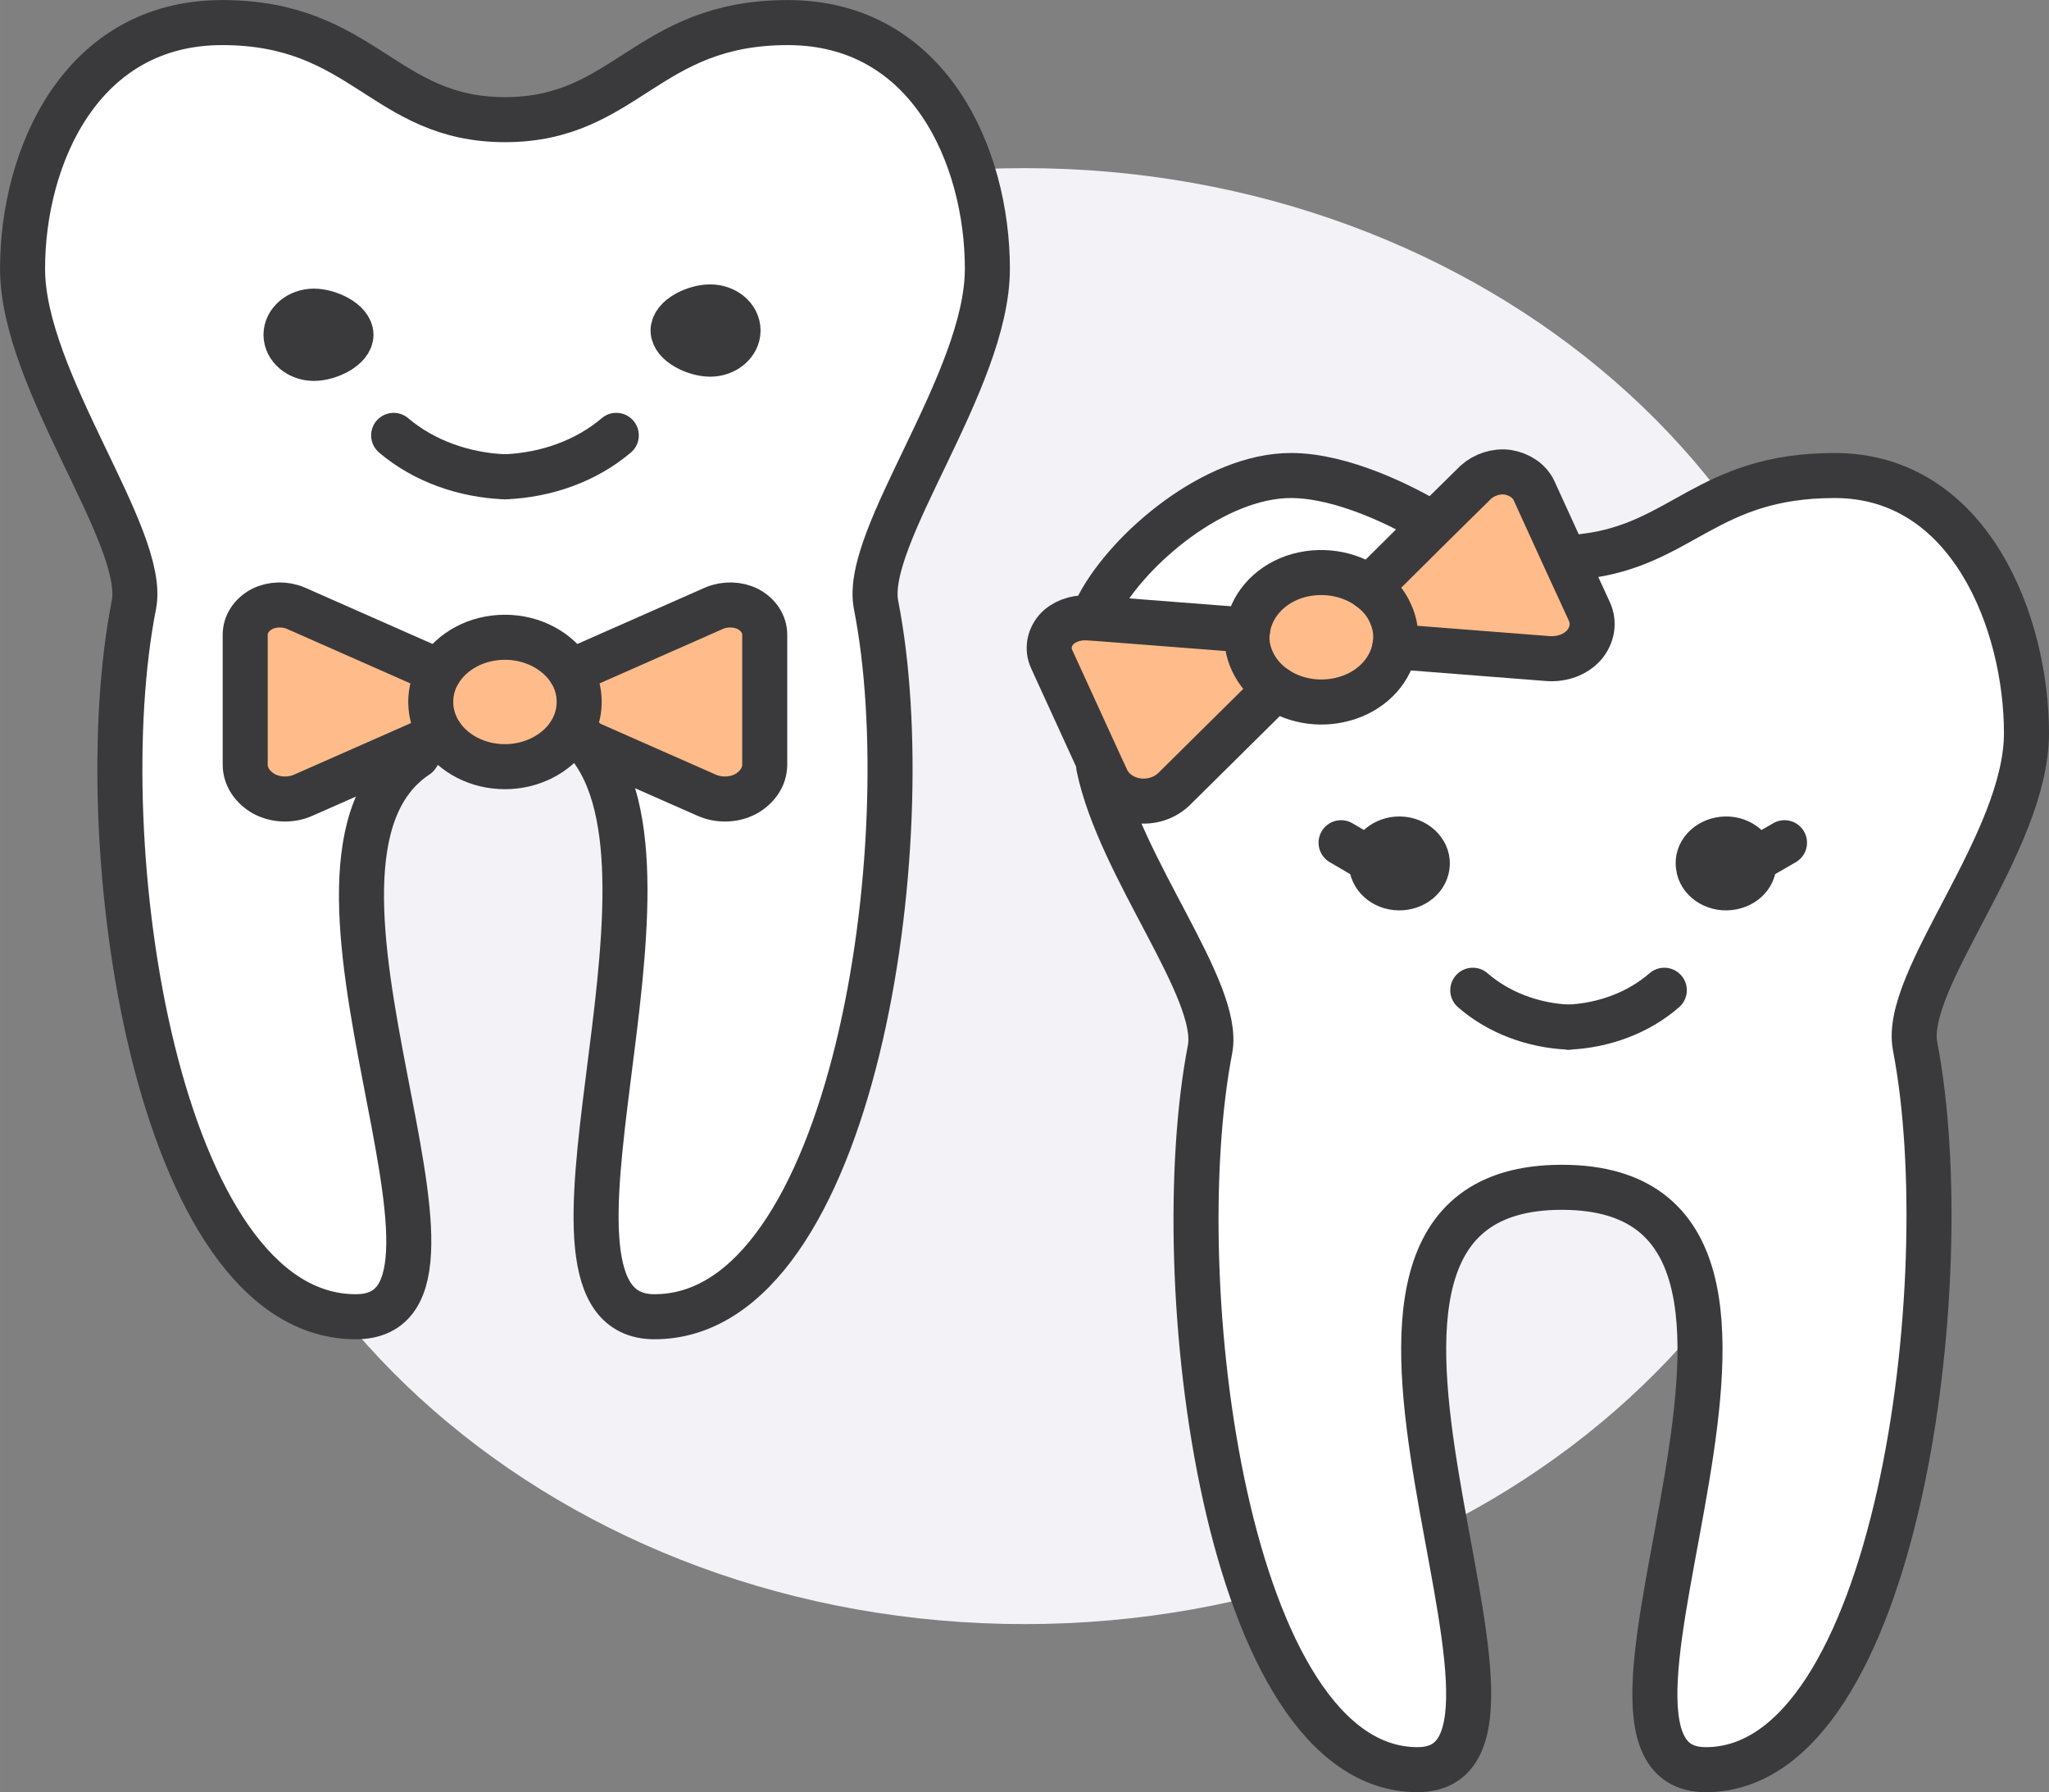
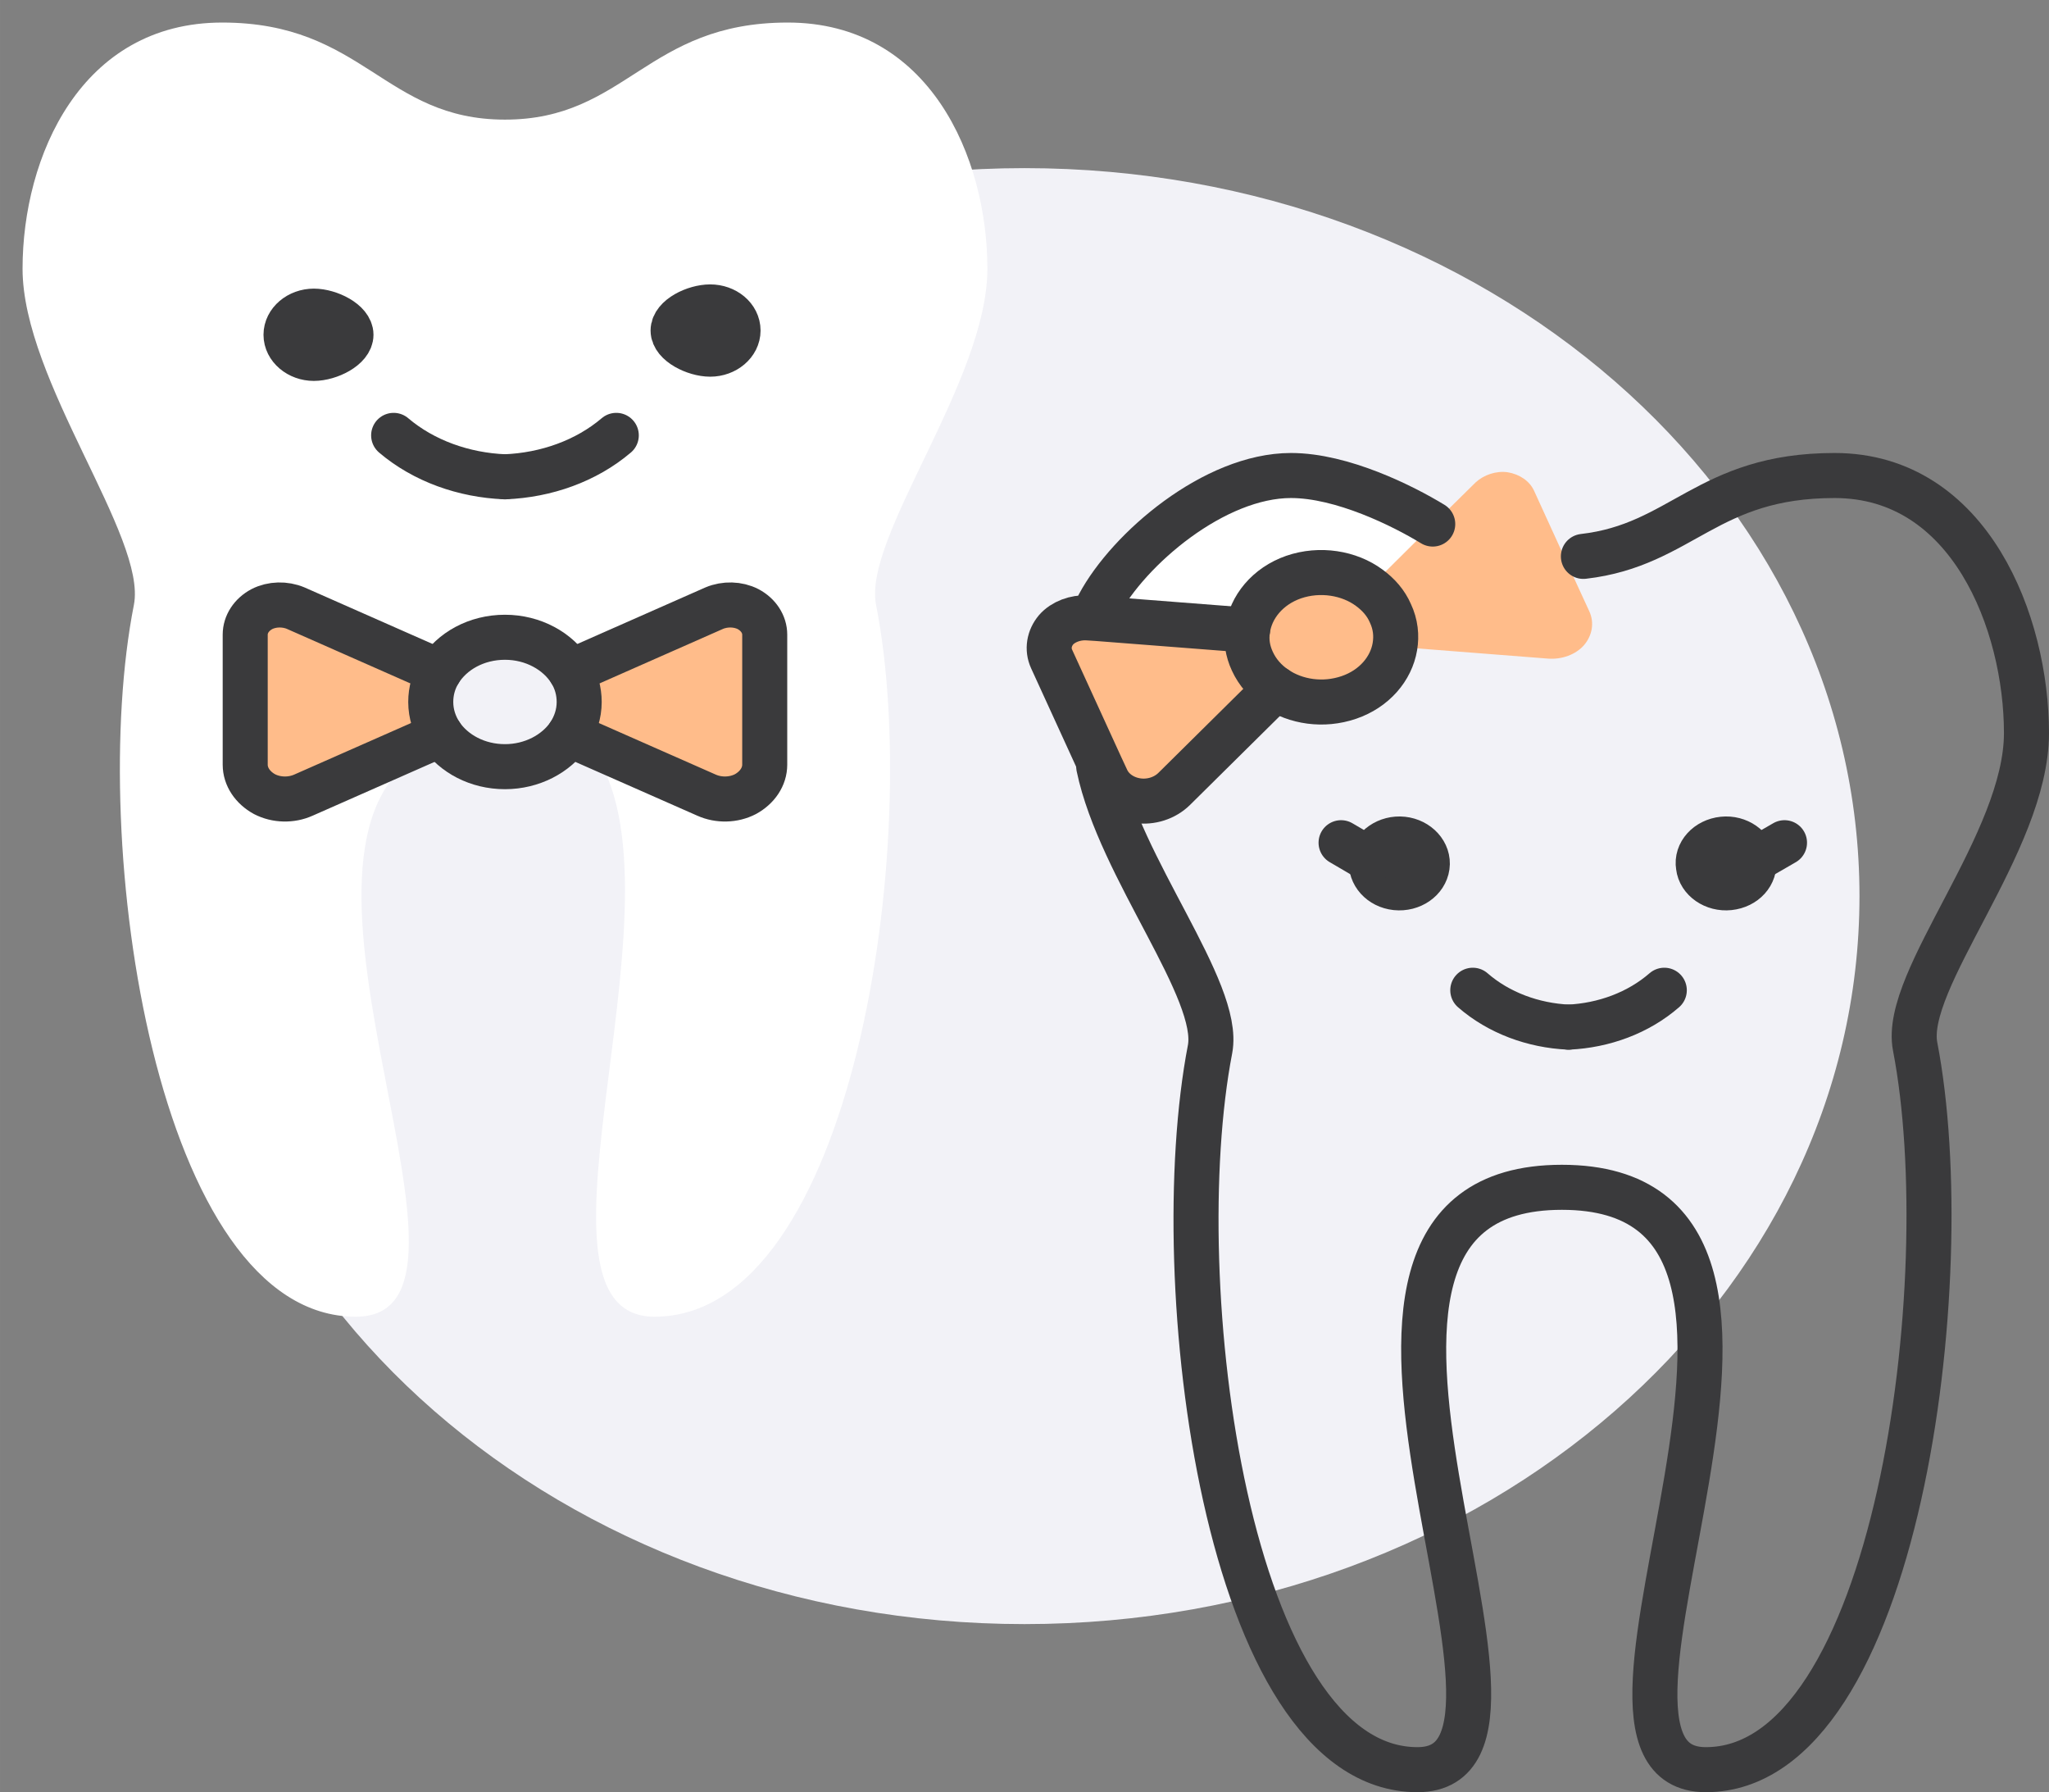
<svg xmlns="http://www.w3.org/2000/svg" width="281.381" height="246.066" viewBox="0 0 70.345 61.517" version="1.1" id="svg1">
  <rect x="0" y="0" width="70.345" height="61.517" fill="#808080" stroke="none" />
  <defs id="defs1" />
  <g id="layer1" transform="translate(-9.441,3.29)">
    <path d="m 73.28,27.469 c 0,-13.8 -12.835,-24.988 -28.666,-24.988 -15.831,0 -28.666,11.188 -28.666,24.988 0,13.8 12.835,24.988 28.666,24.988 15.831,0 28.666,-11.188 28.666,-24.988" style="fill:#f2f2f7;fill-opacity:1;fill-rule:nonzero;stroke:none;stroke-width:0.024" id="path1018" />
    <path d="m 34.778,8.056 c 0,-0.455 -0.433,-0.811 -0.956,-0.811 -0.522,0 -1.274,0.355 -1.274,0.811 0,0.444 0.752,0.811 1.274,0.811 0.522,0 0.956,-0.366 0.956,-0.811 z M 19.859,24.004 24.089,22.138 23.758,22.649 c -5.529,3.654 3.274,19.257 -2.102,19.257 -6.842,0 -9.224,-16.292 -7.619,-24.432 0.459,-2.332 -3.822,-7.685 -3.822,-11.539 0,-3.843 2,-8.451 6.854,-8.451 4.854,0 5.555,3.332 9.708,3.332 4.166,0 4.854,-3.332 9.708,-3.332 4.854,0 6.854,4.609 6.854,8.451 0,3.854 -4.281,9.207 -3.822,11.539 1.605,8.14 -0.777,24.432 -7.606,24.432 -5.109,0 1.644,-15.126 -2.344,-19.724 l 4.128,1.821 c 0.42,0.189 0.93,0.178 1.338,-0.033 0.408,-0.222 0.663,-0.6 0.663,-1.011 v -4.464 c 0,-0.355 -0.217,-0.689 -0.573,-0.877 -0.344,-0.178 -0.79,-0.189 -1.159,-0.033 l -4.931,2.177 c -0.433,-0.7 -1.287,-1.177 -2.255,-1.177 -0.981,0 -1.822,0.478 -2.255,1.177 L 19.592,17.585 c -0.369,-0.155 -0.815,-0.144 -1.159,0.033 -0.357,0.189 -0.573,0.522 -0.573,0.877 v 4.464 c 0,0.411 0.255,0.788 0.663,1.011 0.408,0.211 0.917,0.222 1.338,0.033 z M 20.216,9.011 c 0.522,0 1.274,-0.366 1.274,-0.811 0,-0.444 -0.752,-0.811 -1.274,-0.811 -0.522,0 -0.956,0.366 -0.956,0.811 0,0.444 0.433,0.811 0.956,0.811" style="fill:#ffffff;fill-opacity:1;fill-rule:nonzero;stroke:none;stroke-width:0.024" id="path1020" />
    <path d="m 53.762,13.031 c 1.758,0 3.848,1.044 4.867,1.666 l 0.013,0.011 -2.191,2.177 c -0.688,-0.511 -1.694,-0.677 -2.599,-0.366 -0.892,0.311 -1.478,1.033 -1.58,1.821 l -5.16,-0.4 0.051,-0.466 c 1.032,-1.932 3.975,-4.442 6.6,-4.442" style="fill:#ffffff;fill-opacity:1;fill-rule:nonzero;stroke:none;stroke-width:0.024" id="path1022" />
-     <path d="m 48.487,24.192 c 0.471,0.067 0.943,-0.089 1.261,-0.4 l 3.491,-3.454 c 0.688,0.466 1.631,0.611 2.51,0.311 0.879,-0.3 1.452,-0.988 1.58,-1.744 l 5.262,0.411 c 0.471,0.033 0.943,-0.133 1.236,-0.466 0.28,-0.333 0.357,-0.766 0.178,-1.155 l -0.777,-1.688 0.573,-0.2 c 3.389,-0.389 4.243,-2.776 8.625,-2.776 4.65,0 6.587,5.075 6.587,8.84 0,3.776 -4.268,8.474 -3.822,10.761 1.542,7.985 -0.612,24.821 -7.186,24.821 -5.848,0 5.759,-19.99 -4.943,-19.99 -10.702,0 0.905,19.99 -4.956,19.99 -6.561,0 -8.664,-16.747 -7.122,-24.732 0.382,-2.021 -3.096,-6.208 -3.822,-9.695 l 0.064,-0.022 0.217,0.466 c 0.178,0.378 0.573,0.655 1.045,0.722 z m 9.109,1.322 c -0.522,-0.056 -1.007,0.278 -1.07,0.733 -0.051,0.466 0.319,0.877 0.841,0.933 0.535,0.056 1.007,-0.278 1.07,-0.733 0.064,-0.455 -0.319,-0.877 -0.841,-0.933 z m 12.053,0.733 c -0.064,-0.455 -0.535,-0.788 -1.057,-0.733 -0.535,0.056 -0.917,0.478 -0.841,0.933 0.051,0.455 0.535,0.788 1.057,0.733 0.535,-0.056 0.905,-0.466 0.841,-0.933" style="fill:#ffffff;fill-opacity:1;fill-rule:nonzero;stroke:none;stroke-width:0.024" id="path1024" />
    <path d="m 69.649,26.247 c 0.064,0.466 -0.306,0.877 -0.841,0.933 -0.522,0.056 -1.006,-0.278 -1.057,-0.733 -0.076,-0.455 0.306,-0.877 0.841,-0.933 0.522,-0.056 0.994,0.278 1.057,0.733" style="fill:#3a3a3c;fill-opacity:1;fill-rule:nonzero;stroke:none;stroke-width:0.024" id="path1026" />
    <path d="m 63.827,18.851 c -0.293,0.333 -0.764,0.5 -1.236,0.466 l -5.262,-0.411 c 0.064,-0.378 0.025,-0.766 -0.153,-1.144 -0.153,-0.355 -0.408,-0.644 -0.726,-0.877 l 2.191,-2.177 1.465,-1.444 c 0.28,-0.255 0.701,-0.4 1.096,-0.344 0.408,0.067 0.752,0.3 0.905,0.633 l 1.121,2.454 0.777,1.688 c 0.178,0.389 0.102,0.822 -0.178,1.155" style="fill:#ffbc8a;fill-opacity:1;fill-rule:nonzero;stroke:none;stroke-width:0.024" id="path1028" />
    <path d="m 56.526,26.247 c 0.064,-0.455 0.548,-0.788 1.07,-0.733 0.522,0.056 0.905,0.478 0.841,0.933 -0.064,0.455 -0.535,0.788 -1.07,0.733 -0.522,-0.056 -0.892,-0.466 -0.841,-0.933" style="fill:#3a3a3c;fill-opacity:1;fill-rule:nonzero;stroke:none;stroke-width:0.024" id="path1030" />
    <path d="m 52.271,18.34 c 0.102,-0.788 0.688,-1.51 1.58,-1.821 0.905,-0.311 1.911,-0.144 2.599,0.366 0.319,0.233 0.573,0.522 0.726,0.877 0.178,0.378 0.217,0.766 0.153,1.144 -0.127,0.755 -0.701,1.444 -1.58,1.744 -0.879,0.3 -1.822,0.155 -2.51,-0.311 -0.344,-0.233 -0.624,-0.544 -0.803,-0.933 -0.166,-0.355 -0.217,-0.722 -0.166,-1.066" style="fill:#ffbc8a;fill-opacity:1;fill-rule:nonzero;stroke:none;stroke-width:0.024" id="path1032" />
    <path d="m 52.437,19.406 c 0.178,0.389 0.459,0.7 0.803,0.933 l -3.491,3.454 c -0.319,0.311 -0.79,0.466 -1.261,0.4 -0.471,-0.067 -0.866,-0.344 -1.045,-0.722 l -0.217,-0.466 -1.682,-3.676 c -0.153,-0.333 -0.089,-0.711 0.153,-1 0.242,-0.278 0.663,-0.433 1.07,-0.411 l 0.344,0.022 5.16,0.4 c -0.051,0.344 0,0.711 0.166,1.066" style="fill:#ffbc8a;fill-opacity:1;fill-rule:nonzero;stroke:none;stroke-width:0.024" id="path1034" />
    <path d="m 28.981,21.927 c 0.217,-0.333 0.344,-0.711 0.344,-1.122 0,-0.378 -0.102,-0.733 -0.293,-1.044 l 4.931,-2.177 c 0.369,-0.155 0.815,-0.144 1.159,0.033 0.357,0.189 0.573,0.522 0.573,0.877 v 4.464 c 0,0.411 -0.255,0.788 -0.663,1.011 -0.408,0.211 -0.917,0.222 -1.338,0.033 L 29.567,22.182 28.981,21.927" style="fill:#ffbc8a;fill-opacity:1;fill-rule:nonzero;stroke:none;stroke-width:0.024" id="path1036" />
    <path d="m 33.823,7.245 c 0.522,0 0.956,0.355 0.956,0.811 0,0.444 -0.433,0.811 -0.956,0.811 -0.522,0 -1.274,-0.366 -1.274,-0.811 0,-0.455 0.752,-0.811 1.274,-0.811" style="fill:#3a3a3c;fill-opacity:1;fill-rule:nonzero;stroke:none;stroke-width:0.024" id="path1038" />
-     <path d="m 29.032,19.761 c 0.191,0.311 0.293,0.666 0.293,1.044 0,0.411 -0.127,0.788 -0.344,1.122 -0.446,0.655 -1.274,1.099 -2.204,1.099 -0.943,0 -1.758,-0.444 -2.204,-1.099 -0.217,-0.333 -0.344,-0.711 -0.344,-1.122 0,-0.378 0.102,-0.733 0.293,-1.044 0.433,-0.7 1.274,-1.177 2.255,-1.177 0.968,0 1.822,0.478 2.255,1.177" style="fill:#ffbc8a;fill-opacity:1;fill-rule:nonzero;stroke:none;stroke-width:0.024" id="path1040" />
    <path d="m 20.216,7.39 c 0.522,0 1.274,0.366 1.274,0.811 0,0.444 -0.752,0.811 -1.274,0.811 -0.522,0 -0.956,-0.366 -0.956,-0.811 0,-0.444 0.433,-0.811 0.956,-0.811" style="fill:#3a3a3c;fill-opacity:1;fill-rule:nonzero;stroke:none;stroke-width:0.024" id="path1042" />
    <path d="m 24.229,20.805 c 0,0.411 0.127,0.788 0.344,1.122 l -0.484,0.211 -4.23,1.866 c -0.42,0.189 -0.93,0.178 -1.338,-0.033 -0.408,-0.222 -0.663,-0.6 -0.663,-1.011 v -4.464 c 0,-0.355 0.217,-0.689 0.573,-0.877 0.344,-0.178 0.79,-0.189 1.159,-0.033 l 4.931,2.177 c -0.191,0.311 -0.293,0.666 -0.293,1.044" style="fill:#ffbc8a;fill-opacity:1;fill-rule:nonzero;stroke:none;stroke-width:0.024" id="path1044" />
-     <path d="m 29.325,21.916 c 0.089,0.089 0.178,0.178 0.242,0.267 3.988,4.598 -2.765,19.724 2.344,19.724 6.829,0 9.211,-16.292 7.606,-24.432 -0.459,-2.332 3.822,-7.685 3.822,-11.539 0,-3.843 -2,-8.451 -6.854,-8.451 -4.854,0 -5.542,3.332 -9.708,3.332 -4.153,0 -4.854,-3.332 -9.708,-3.332 -4.854,0 -6.854,4.609 -6.854,8.451 0,3.854 4.281,9.207 3.822,11.539 -1.605,8.14 0.777,24.432 7.619,24.432 5.376,0 -3.427,-15.603 2.102,-19.257 l 0.331,-0.511 0.14,-0.222" style="fill:none;stroke:#3a3a3c;stroke-width:1.546;stroke-linecap:round;stroke-linejoin:round;stroke-miterlimit:10;stroke-dasharray:none;stroke-opacity:1" id="path1046" />
    <path d="m 26.777,13.076 c 1.414,-0.056 2.79,-0.544 3.822,-1.422" style="fill:none;stroke:#3a3a3c;stroke-width:1.546;stroke-linecap:round;stroke-linejoin:round;stroke-miterlimit:10;stroke-dasharray:none;stroke-opacity:1" id="path1048" />
    <path d="m 22.955,11.654 c 1.032,0.877 2.408,1.366 3.822,1.422" style="fill:none;stroke:#3a3a3c;stroke-width:1.546;stroke-linecap:round;stroke-linejoin:round;stroke-miterlimit:10;stroke-dasharray:none;stroke-opacity:1" id="path1050" />
    <path d="m 33.823,7.245 c -0.522,0 -1.274,0.355 -1.274,0.811 0,0.444 0.752,0.811 1.274,0.811 0.522,0 0.956,-0.366 0.956,-0.811 0,-0.455 -0.433,-0.811 -0.956,-0.811 z" style="fill:none;stroke:#3a3a3c;stroke-width:1.546;stroke-linecap:round;stroke-linejoin:round;stroke-miterlimit:10;stroke-dasharray:none;stroke-opacity:1" id="path1052" />
    <path d="m 20.216,7.39 c 0.522,0 1.274,0.366 1.274,0.811 0,0.444 -0.752,0.811 -1.274,0.811 -0.522,0 -0.956,-0.366 -0.956,-0.811 0,-0.444 0.433,-0.811 0.956,-0.811 z" style="fill:none;stroke:#3a3a3c;stroke-width:1.546;stroke-linecap:round;stroke-linejoin:round;stroke-miterlimit:10;stroke-dasharray:none;stroke-opacity:1" id="path1054" />
-     <path d="m 24.522,19.761 c 0.433,-0.7 1.274,-1.177 2.255,-1.177 0.968,0 1.822,0.478 2.255,1.177 0.191,0.311 0.293,0.666 0.293,1.044 0,0.411 -0.127,0.788 -0.344,1.122 -0.446,0.655 -1.274,1.099 -2.204,1.099 -0.943,0 -1.758,-0.444 -2.204,-1.099 -0.217,-0.333 -0.344,-0.711 -0.344,-1.122 0,-0.378 0.102,-0.733 0.293,-1.044 z" style="fill:none;stroke:#3a3a3c;stroke-width:1.546;stroke-linecap:round;stroke-linejoin:round;stroke-miterlimit:10;stroke-dasharray:none;stroke-opacity:1" id="path1056" />
+     <path d="m 24.522,19.761 c 0.433,-0.7 1.274,-1.177 2.255,-1.177 0.968,0 1.822,0.478 2.255,1.177 0.191,0.311 0.293,0.666 0.293,1.044 0,0.411 -0.127,0.788 -0.344,1.122 -0.446,0.655 -1.274,1.099 -2.204,1.099 -0.943,0 -1.758,-0.444 -2.204,-1.099 -0.217,-0.333 -0.344,-0.711 -0.344,-1.122 0,-0.378 0.102,-0.733 0.293,-1.044 " style="fill:none;stroke:#3a3a3c;stroke-width:1.546;stroke-linecap:round;stroke-linejoin:round;stroke-miterlimit:10;stroke-dasharray:none;stroke-opacity:1" id="path1056" />
    <path d="m 29.032,19.761 4.931,-2.177 c 0.369,-0.155 0.815,-0.144 1.159,0.033 0.357,0.189 0.573,0.522 0.573,0.877 v 4.464 c 0,0.411 -0.255,0.788 -0.663,1.011 -0.408,0.211 -0.917,0.222 -1.338,0.033 L 29.567,22.182 28.981,21.927" style="fill:none;stroke:#3a3a3c;stroke-width:1.546;stroke-linecap:round;stroke-linejoin:round;stroke-miterlimit:10;stroke-dasharray:none;stroke-opacity:1" id="path1058" />
    <path d="m 24.522,19.761 -4.931,-2.177 c -0.369,-0.155 -0.815,-0.144 -1.159,0.033 -0.357,0.189 -0.573,0.522 -0.573,0.877 v 4.464 c 0,0.411 0.255,0.788 0.663,1.011 0.408,0.211 0.917,0.222 1.338,0.033 l 4.23,-1.866 0.484,-0.211" style="fill:none;stroke:#3a3a3c;stroke-width:1.546;stroke-linecap:round;stroke-linejoin:round;stroke-miterlimit:10;stroke-dasharray:none;stroke-opacity:1" id="path1060" />
    <path d="m 69.649,26.247 c -0.064,-0.455 -0.535,-0.788 -1.057,-0.733 -0.535,0.056 -0.917,0.478 -0.841,0.933 0.051,0.455 0.535,0.788 1.057,0.733 0.535,-0.056 0.905,-0.466 0.841,-0.933 z" style="fill:none;stroke:#3a3a3c;stroke-width:1.546;stroke-linecap:round;stroke-linejoin:round;stroke-miterlimit:10;stroke-dasharray:none;stroke-opacity:1" id="path1062" />
    <path d="m 56.526,26.247 c 0.064,-0.455 0.548,-0.788 1.07,-0.733 0.522,0.056 0.905,0.478 0.841,0.933 -0.064,0.455 -0.535,0.788 -1.07,0.733 -0.522,-0.056 -0.892,-0.466 -0.841,-0.933 z" style="fill:none;stroke:#3a3a3c;stroke-width:1.546;stroke-linecap:round;stroke-linejoin:round;stroke-miterlimit:10;stroke-dasharray:none;stroke-opacity:1" id="path1064" />
    <path d="m 69.649,26.247 1.057,-0.611" style="fill:none;stroke:#3a3a3c;stroke-width:1.546;stroke-linecap:round;stroke-linejoin:round;stroke-miterlimit:10;stroke-dasharray:none;stroke-opacity:1" id="path1066" />
    <path d="M 56.526,26.247 55.482,25.636" style="fill:none;stroke:#3a3a3c;stroke-width:1.546;stroke-linecap:round;stroke-linejoin:round;stroke-miterlimit:10;stroke-dasharray:none;stroke-opacity:1" id="path1068" />
    <path d="m 47.162,17.474 c 1.032,-1.932 3.975,-4.442 6.6,-4.442 1.758,0 3.848,1.044 4.867,1.666" style="fill:none;stroke:#3a3a3c;stroke-width:1.546;stroke-linecap:round;stroke-linejoin:round;stroke-miterlimit:10;stroke-dasharray:none;stroke-opacity:1" id="path1070" />
    <path d="m 63.801,15.808 c 3.389,-0.389 4.243,-2.776 8.625,-2.776 4.65,0 6.587,5.075 6.587,8.84 0,3.776 -4.268,8.474 -3.822,10.761 1.542,7.985 -0.612,24.821 -7.186,24.821 -5.848,0 5.759,-19.99 -4.943,-19.99 -10.702,0 0.905,19.99 -4.956,19.99 -6.561,0 -8.664,-16.747 -7.122,-24.732 0.382,-2.021 -3.096,-6.208 -3.822,-9.695" style="fill:none;stroke:#3a3a3c;stroke-width:1.546;stroke-linecap:round;stroke-linejoin:round;stroke-miterlimit:10;stroke-dasharray:none;stroke-opacity:1" id="path1072" />
    <path d="m 63.292,31.966 c 1.21,-0.056 2.395,-0.489 3.287,-1.266" style="fill:none;stroke:#3a3a3c;stroke-width:1.546;stroke-linecap:round;stroke-linejoin:round;stroke-miterlimit:10;stroke-dasharray:none;stroke-opacity:1" id="path1074" />
    <path d="m 60.004,30.7 c 0.892,0.777 2.077,1.211 3.287,1.266" style="fill:none;stroke:#3a3a3c;stroke-width:1.546;stroke-linecap:round;stroke-linejoin:round;stroke-miterlimit:10;stroke-dasharray:none;stroke-opacity:1" id="path1076" />
    <path d="m 52.271,18.34 c 0.102,-0.788 0.688,-1.51 1.58,-1.821 0.905,-0.311 1.911,-0.144 2.599,0.366 0.319,0.233 0.573,0.522 0.726,0.877 0.178,0.378 0.217,0.766 0.153,1.144 -0.127,0.755 -0.701,1.444 -1.58,1.744 -0.879,0.3 -1.822,0.155 -2.51,-0.311 -0.344,-0.233 -0.624,-0.544 -0.803,-0.933 -0.166,-0.355 -0.217,-0.722 -0.166,-1.066 z" style="fill:none;stroke:#3a3a3c;stroke-width:1.546;stroke-linecap:round;stroke-linejoin:round;stroke-miterlimit:10;stroke-dasharray:none;stroke-opacity:1" id="path1078" />
-     <path d="m 56.45,16.885 2.191,-2.177 1.465,-1.444 c 0.28,-0.255 0.701,-0.4 1.096,-0.344 0.408,0.067 0.752,0.3 0.905,0.633 l 1.121,2.454 0.777,1.688 c 0.178,0.389 0.102,0.822 -0.178,1.155 -0.293,0.333 -0.764,0.5 -1.236,0.466 l -5.262,-0.411" style="fill:none;stroke:#3a3a3c;stroke-width:1.546;stroke-linecap:round;stroke-linejoin:round;stroke-miterlimit:10;stroke-dasharray:none;stroke-opacity:1" id="path1080" />
    <path d="m 52.271,18.34 -5.16,-0.4 -0.344,-0.022 c -0.408,-0.022 -0.828,0.133 -1.07,0.411 -0.242,0.289 -0.306,0.666 -0.153,1 l 1.682,3.676 0.217,0.466 c 0.178,0.378 0.573,0.655 1.045,0.722 0.471,0.067 0.943,-0.089 1.261,-0.4 l 3.491,-3.454" style="fill:none;stroke:#3a3a3c;stroke-width:1.546;stroke-linecap:round;stroke-linejoin:round;stroke-miterlimit:10;stroke-dasharray:none;stroke-opacity:1" id="path1082" />
  </g>
</svg>